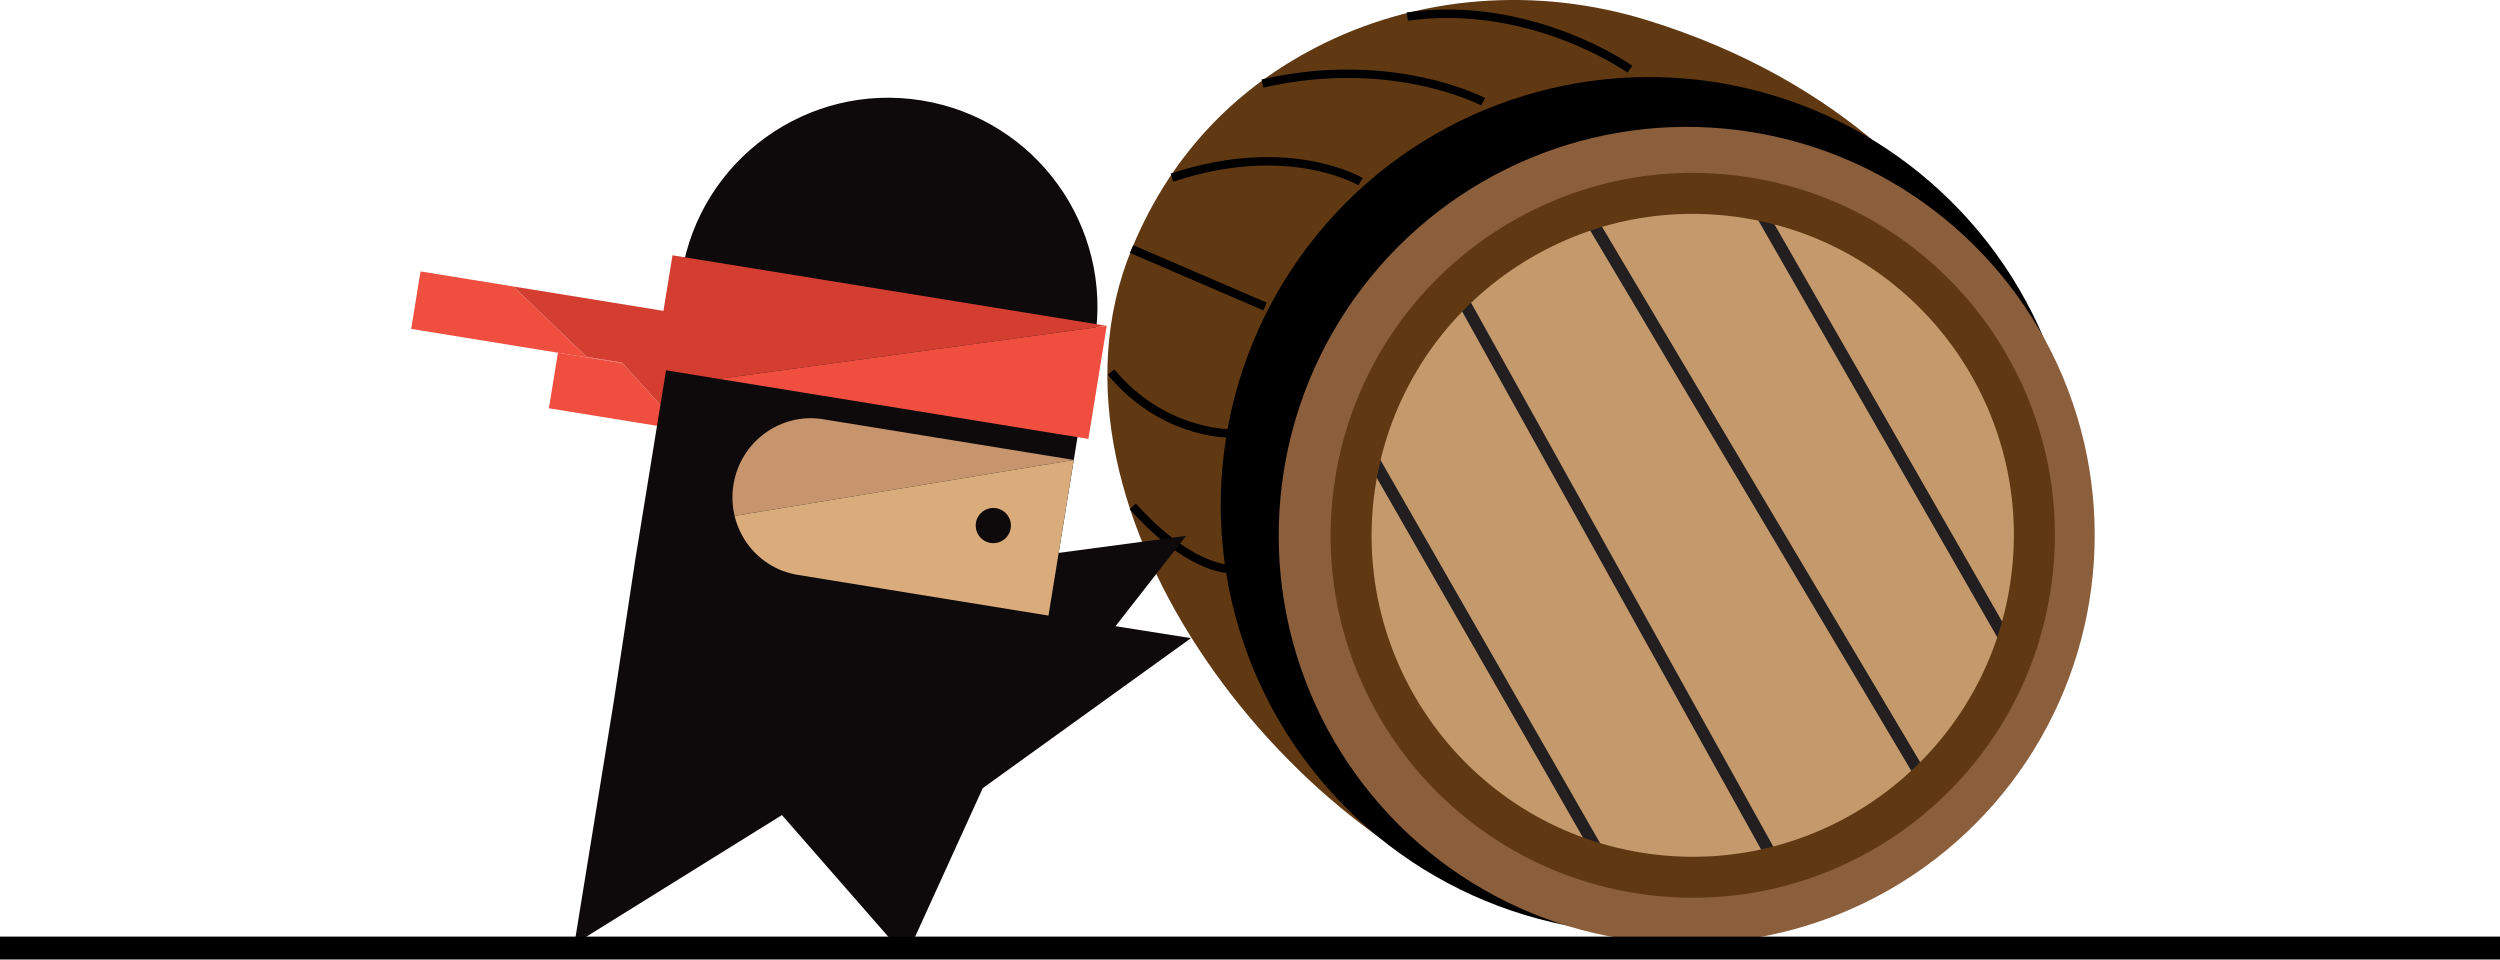
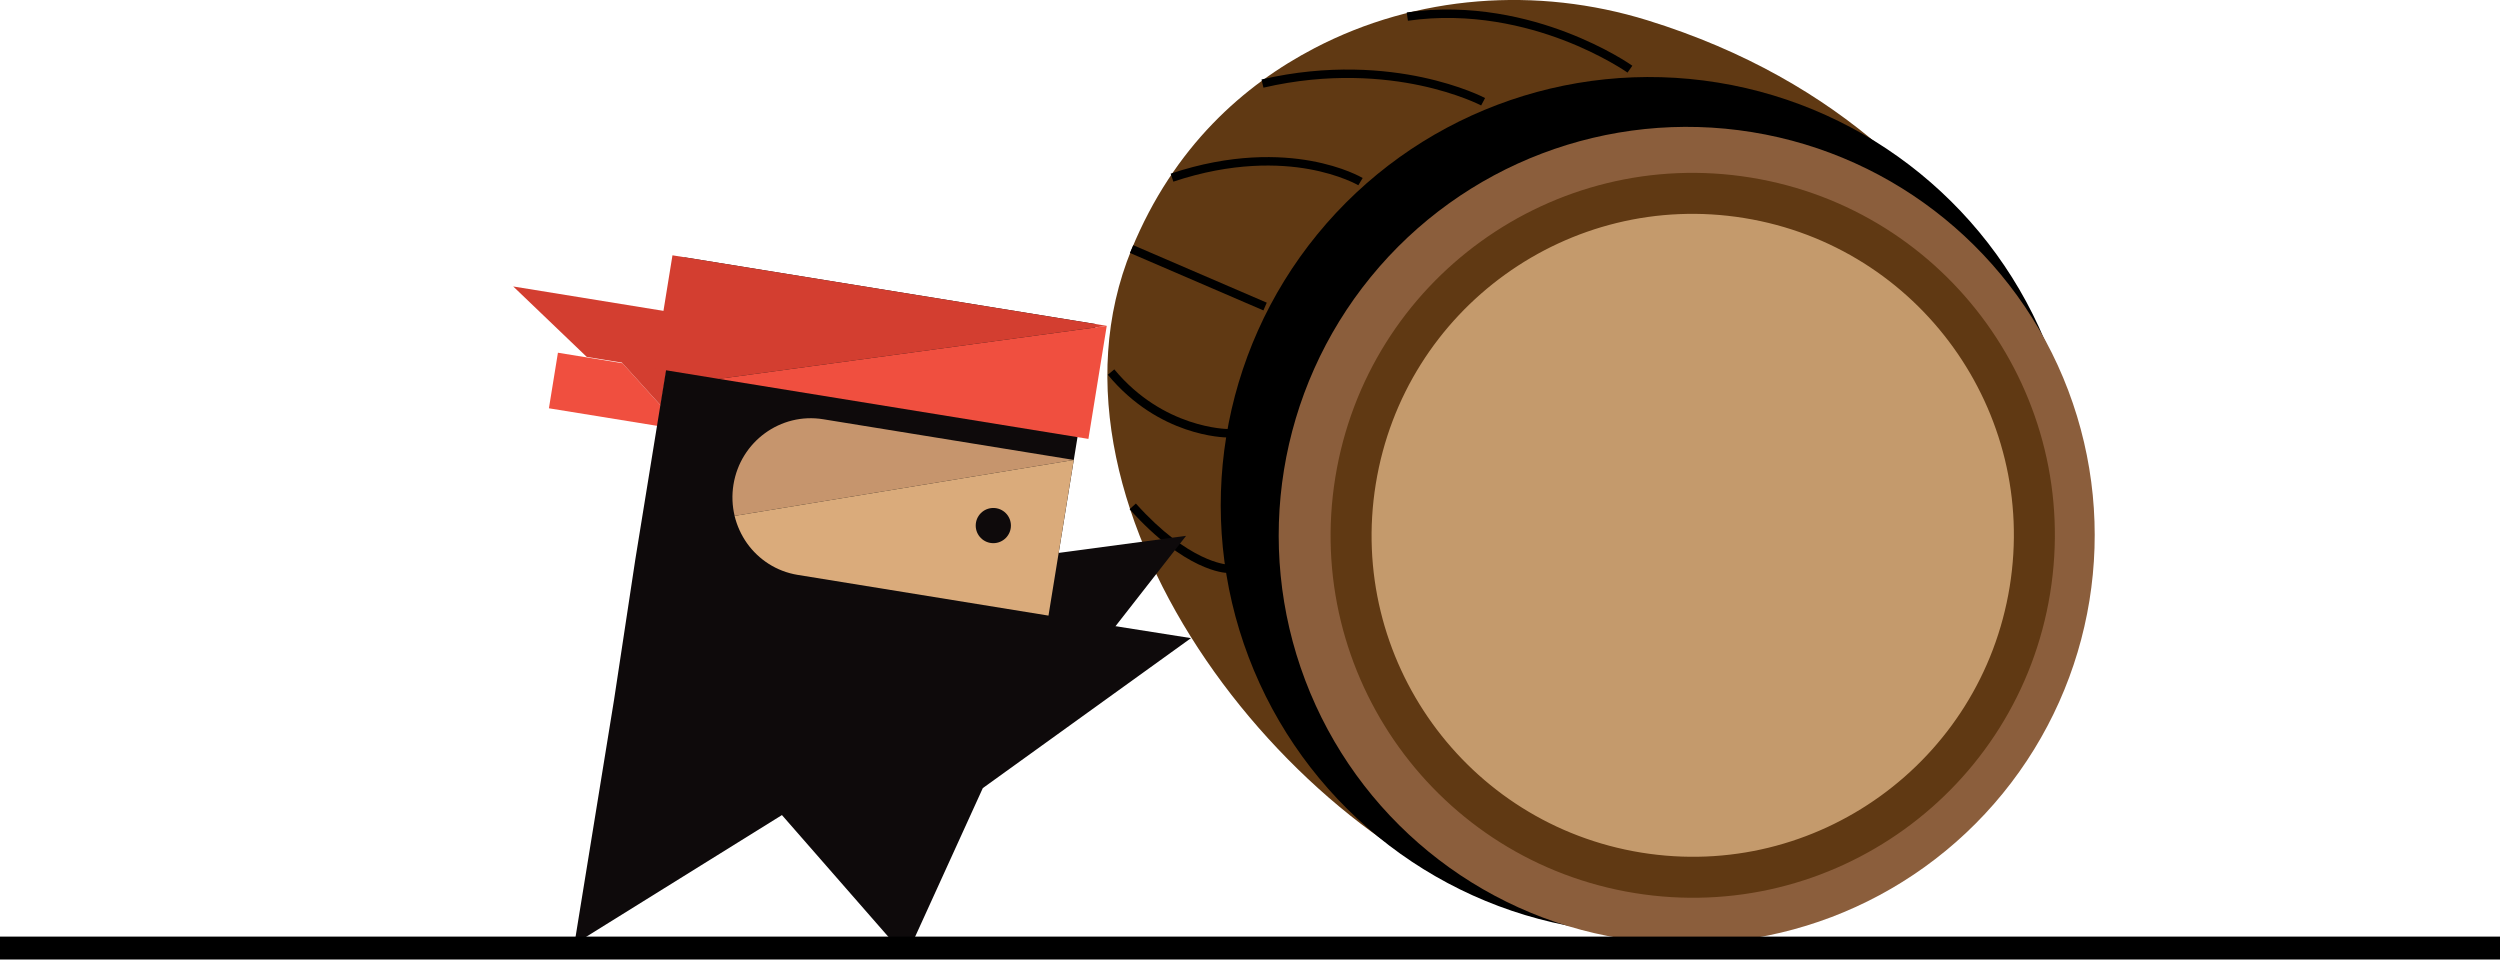
<svg xmlns="http://www.w3.org/2000/svg" id="Layer_2" data-name="Layer 2" viewBox="0 0 518.39 199.11">
  <defs>
    <style>      .cls-1 {        fill: #c49a6c;      }      .cls-1, .cls-2, .cls-3, .cls-4, .cls-5, .cls-6, .cls-7, .cls-8, .cls-9, .cls-10, .cls-11 {        stroke-width: 0px;      }      .cls-2 {        fill: #c6956d;      }      .cls-3 {        fill: #000;      }      .cls-4 {        fill: #231f20;      }      .cls-5 {        fill: #daab7b;      }      .cls-6 {        fill: #d33e30;      }      .cls-12 {        fill: none;        stroke: #603913;        stroke-miterlimit: 10;        stroke-width: 8.5px;      }      .cls-7 {        fill: #0e0a0b;      }      .cls-8 {        fill: #f04f3f;      }      .cls-13 {        clip-path: url(#clippath);      }      .cls-9 {        fill: #603913;      }      .cls-10 {        fill: #3c2415;      }      .cls-11 {        fill: #8b5e3c;      }    </style>
    <clipPath id="clippath">
-       <ellipse class="cls-12" cx="351.02" cy="111.01" rx="70.9" ry="70.83" transform="translate(185.18 439.7) rotate(-80.78)" />
-     </clipPath>
+       </clipPath>
  </defs>
  <g id="Layer_1-2" data-name="Layer 1">
    <g>
      <path class="cls-9" d="M431.53,104.24s-8.6-74.84-89.89-100.02c-22.96-7.11-47.91-5.28-69.08,5.77-14.56,7.59-29.13,20.33-37.9,41.67-22.65,55.07,35.54,126.11,84.66,138.01l112.22-85.42Z" />
      <path class="cls-3" d="M337.47,15.05c-.05-.04-5.18-3.64-13.34-6.75-7.5-2.86-19.17-5.87-32.19-4l-.25-1.73c13.4-1.93,25.4,1.17,33.11,4.12,8.35,3.19,13.46,6.78,13.68,6.94l-1.01,1.43Z" />
      <path class="cls-3" d="M307.13,21.87s0,0,0,0h0c-.07-.04-4.79-2.49-12.67-4.16-7.28-1.54-18.82-2.71-32.48.47l-.4-1.7c14-3.26,25.84-2.05,33.31-.46,8.11,1.73,12.85,4.2,13.05,4.31l-.82,1.55Z" />
      <path class="cls-3" d="M281.67,38.42s-3.74-2.19-10.29-3.36c-6.04-1.08-15.82-1.5-28.08,2.61l-.56-1.66c12.65-4.25,22.77-3.79,29.04-2.66,6.83,1.23,10.62,3.47,10.78,3.56l-.9,1.5Z" />
      <path class="cls-3" d="M254.39,118.79c-.35,0-8.62-.32-20.16-13.21l1.3-1.17c10.96,12.24,18.82,12.62,18.9,12.63l-.04,1.75Z" />
      <path class="cls-3" d="M254.69,90.72c-.92,0-14.39-.23-24.98-13.01l1.35-1.12c10.16,12.26,23.37,12.37,23.65,12.37h0v1.75s0,0-.02,0Z" />
      <rect class="cls-3" x="247.62" y="42.55" width="1.75" height="30.14" transform="translate(97.27 263.04) rotate(-66.7)" />
      <path class="cls-7" d="M224.74,138.25l-27.02-20.68,48.22-6.46-21.2,27.14Z" />
      <g>
-         <polygon class="cls-8" points="87.2 56.28 85.26 68.2 129.08 75.32 128.97 75.19 121.67 74.01 106.42 59.4 87.2 56.28" />
        <polygon class="cls-8" points="115.69 73.14 113.82 84.66 136.44 88.33 138.31 76.82 138.21 76.8 137.02 84.1 129.08 75.32 115.69 73.14" />
        <polygon class="cls-6" points="106.42 59.4 121.67 74.01 128.97 75.19 129.08 75.32 137.02 84.1 140.14 64.88 106.42 59.4" />
        <polygon class="cls-7" points="131.73 116.05 141.91 53.35 227.23 67.2 217.42 127.65 246.96 132.32 203.79 163.42 187.85 198.42 162.14 169.01 119.1 195.77 127.33 145.09 131.73 116.05" />
-         <path class="cls-7" d="M141.37,56.69c3.84-23.65,26.12-39.7,49.77-35.86,23.65,3.84,39.7,26.12,35.86,49.77l-85.63-13.91Z" />
        <path class="cls-2" d="M152.09,100.47c-.36,2.23-.26,4.43.24,6.5l70.33-11.6-51.98-8.44c-8.82-1.43-17.14,4.63-18.59,13.55Z" />
        <path class="cls-5" d="M152.32,106.97c.5,2.06,1.38,3.98,2.58,5.68,2.42,3.39,6.12,5.85,10.53,6.56l51.98,8.44,5.24-32.28-70.33,11.6Z" />
        <circle class="cls-7" cx="205.97" cy="108.98" r="3.65" />
        <polygon class="cls-6" points="139.44 52.94 135.64 76.38 149.03 78.56 229.49 67.57 139.44 52.94" />
        <polygon class="cls-8" points="149.03 78.56 225.69 91.01 229.49 67.57 149.03 78.56" />
      </g>
      <ellipse class="cls-3" cx="342.01" cy="104.77" rx="88.79" ry="88.86" transform="translate(183.77 425.57) rotate(-80.78)" />
      <ellipse class="cls-11" cx="349.78" cy="111.01" rx="84.69" ry="84.6" transform="translate(184.13 438.47) rotate(-80.78)" />
      <ellipse class="cls-1" cx="349.78" cy="111.01" rx="70.9" ry="70.83" transform="translate(184.13 438.47) rotate(-80.78)" />
      <g>
        <g class="cls-13">
          <g>
            <line class="cls-10" x1="277.23" y1="82.15" x2="338.71" y2="189.4" />
            <rect class="cls-4" x="306.72" y="73.97" width="2.5" height="123.62" transform="translate(-26.74 171.14) rotate(-29.82)" />
          </g>
          <g>
            <line class="cls-10" x1="297.41" y1="51.61" x2="372.04" y2="185.9" />
            <rect class="cls-4" x="333.47" y="41.94" width="2.5" height="153.63" transform="translate(-15.54 177.55) rotate(-29.06)" />
          </g>
          <g>
            <line class="cls-10" x1="325.07" y1="37.49" x2="401.29" y2="165.75" />
            <rect class="cls-4" x="361.93" y="27.02" width="2.5" height="149.2" transform="translate(-.95 199.79) rotate(-30.72)" />
          </g>
          <g>
            <line class="cls-10" x1="360.19" y1="35.5" x2="421.67" y2="142.75" />
            <rect class="cls-4" x="389.68" y="27.32" width="2.5" height="123.62" transform="translate(7.45 206.22) rotate(-29.82)" />
          </g>
        </g>
        <ellipse class="cls-12" cx="351.02" cy="111.01" rx="70.9" ry="70.83" transform="translate(185.18 439.7) rotate(-80.78)" />
      </g>
      <rect class="cls-3" x="0" y="194.21" width="518.39" height="4.75" />
    </g>
  </g>
</svg>